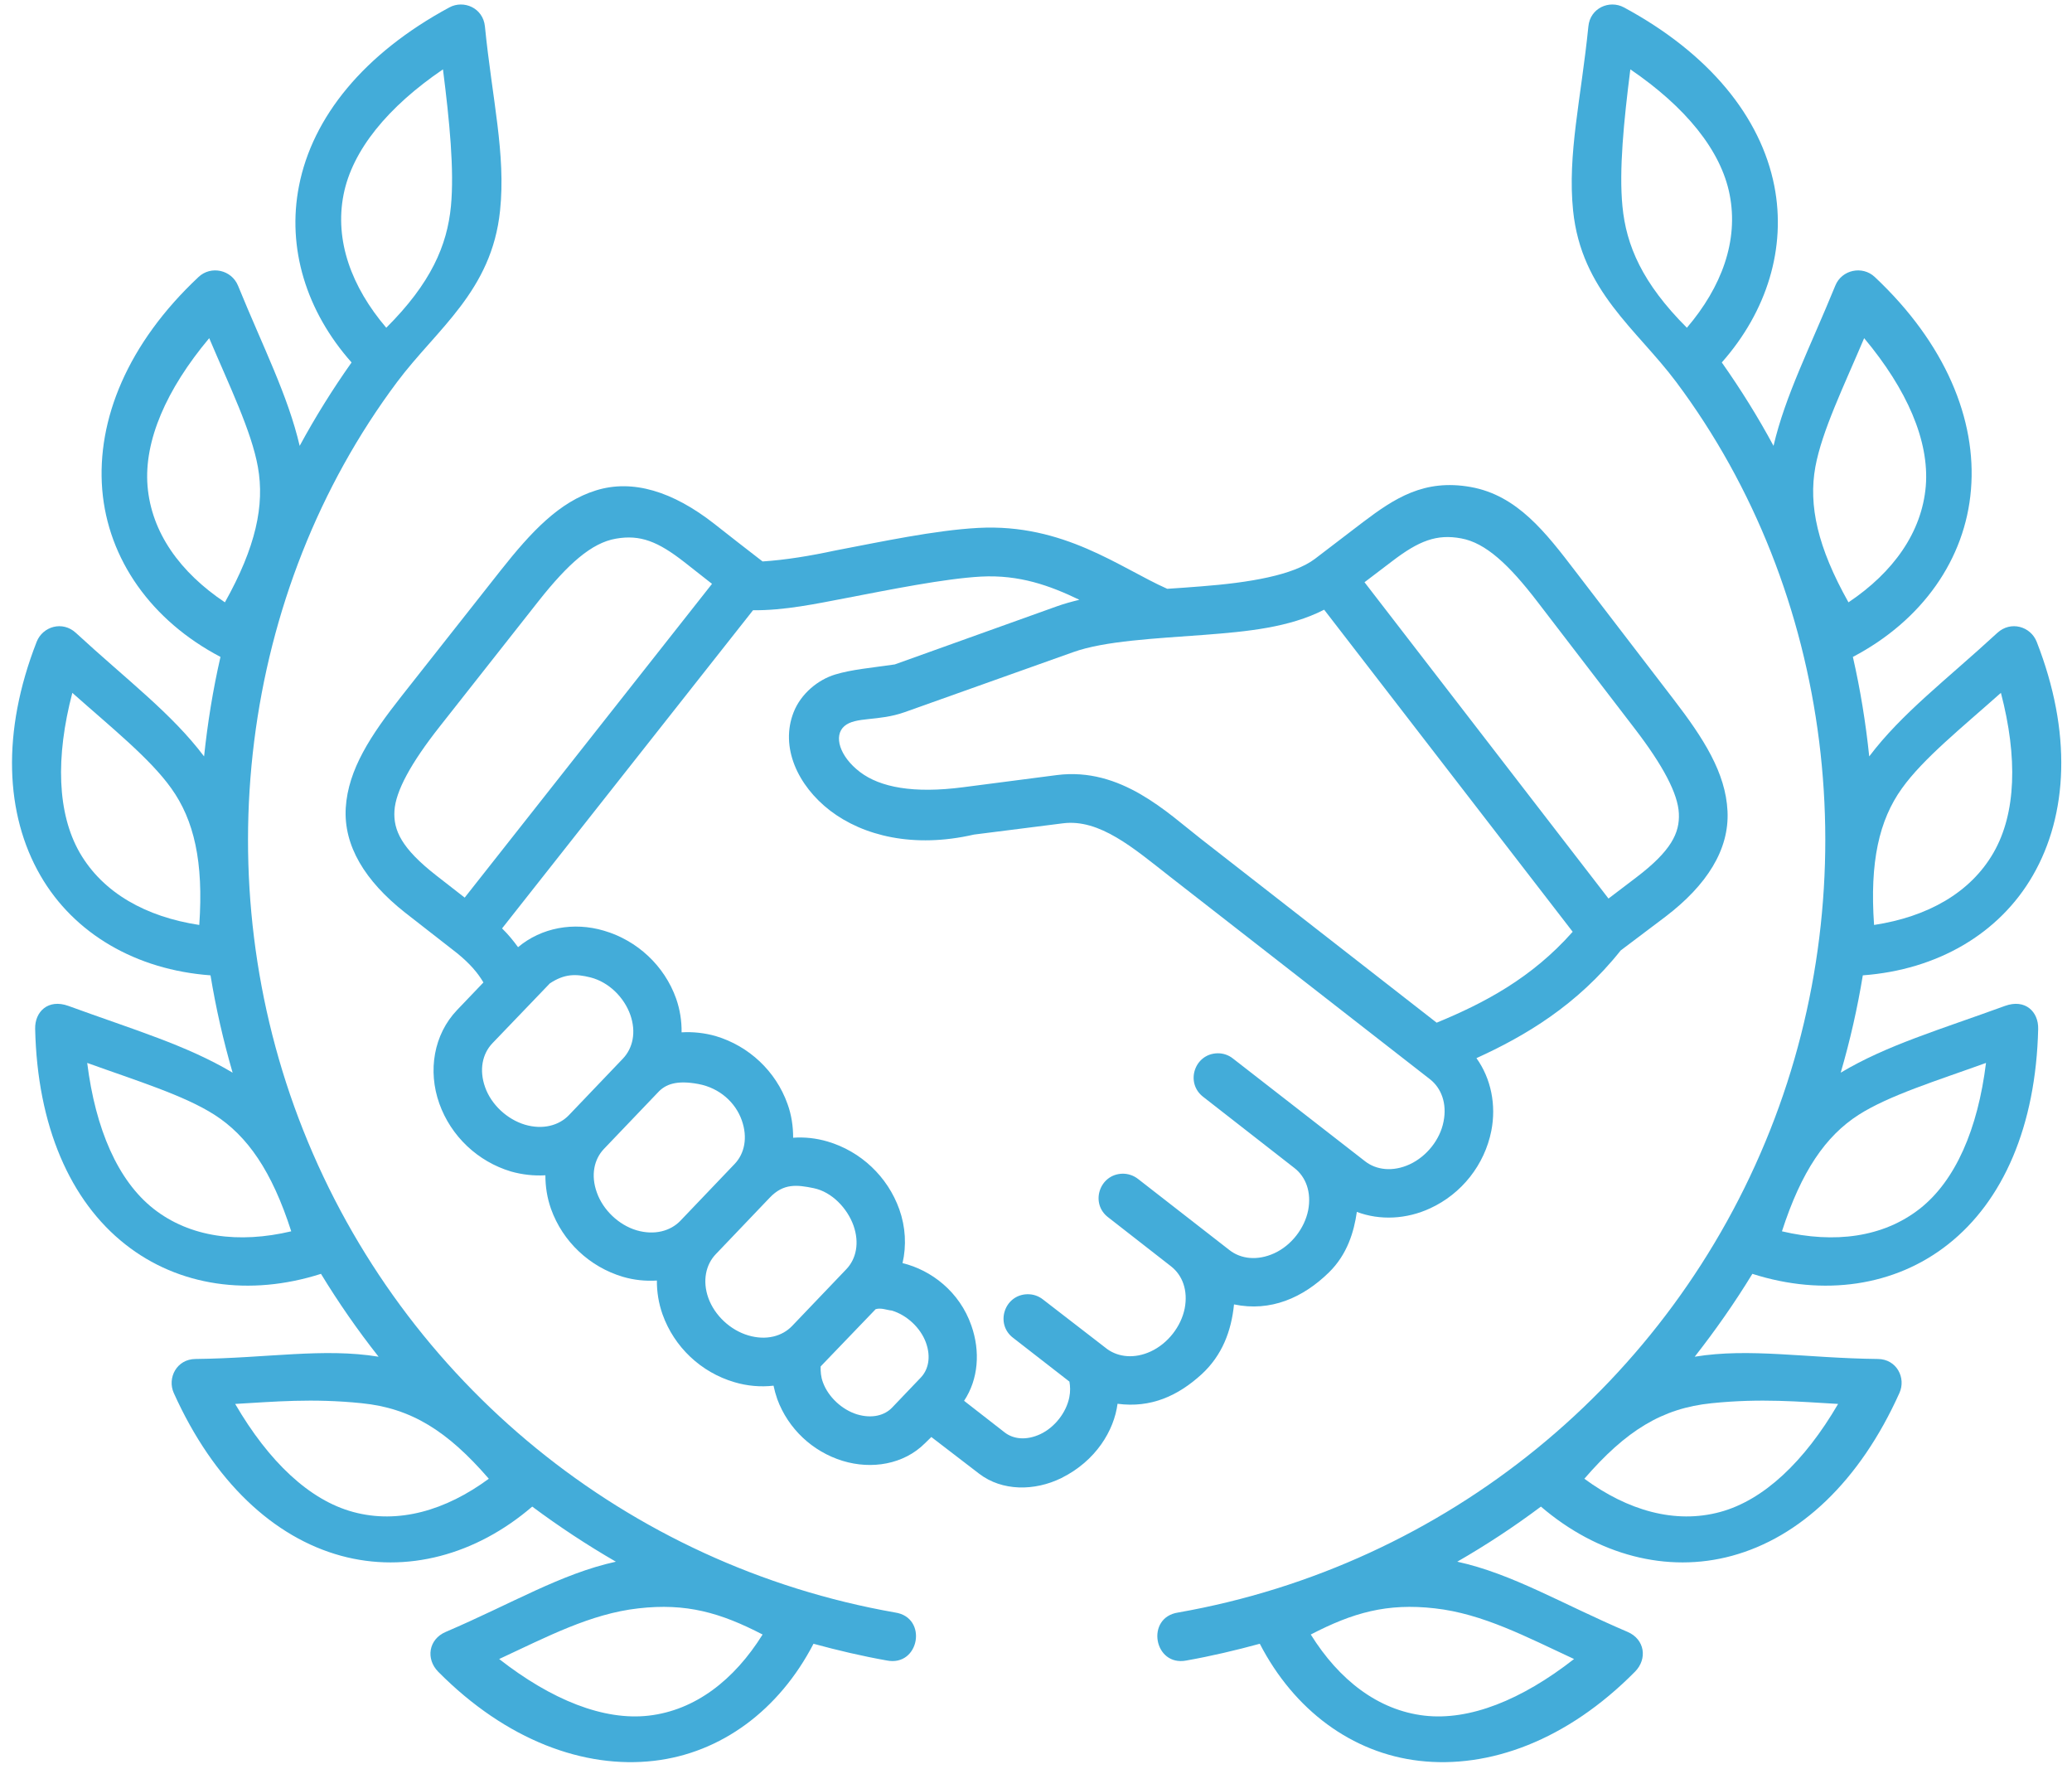
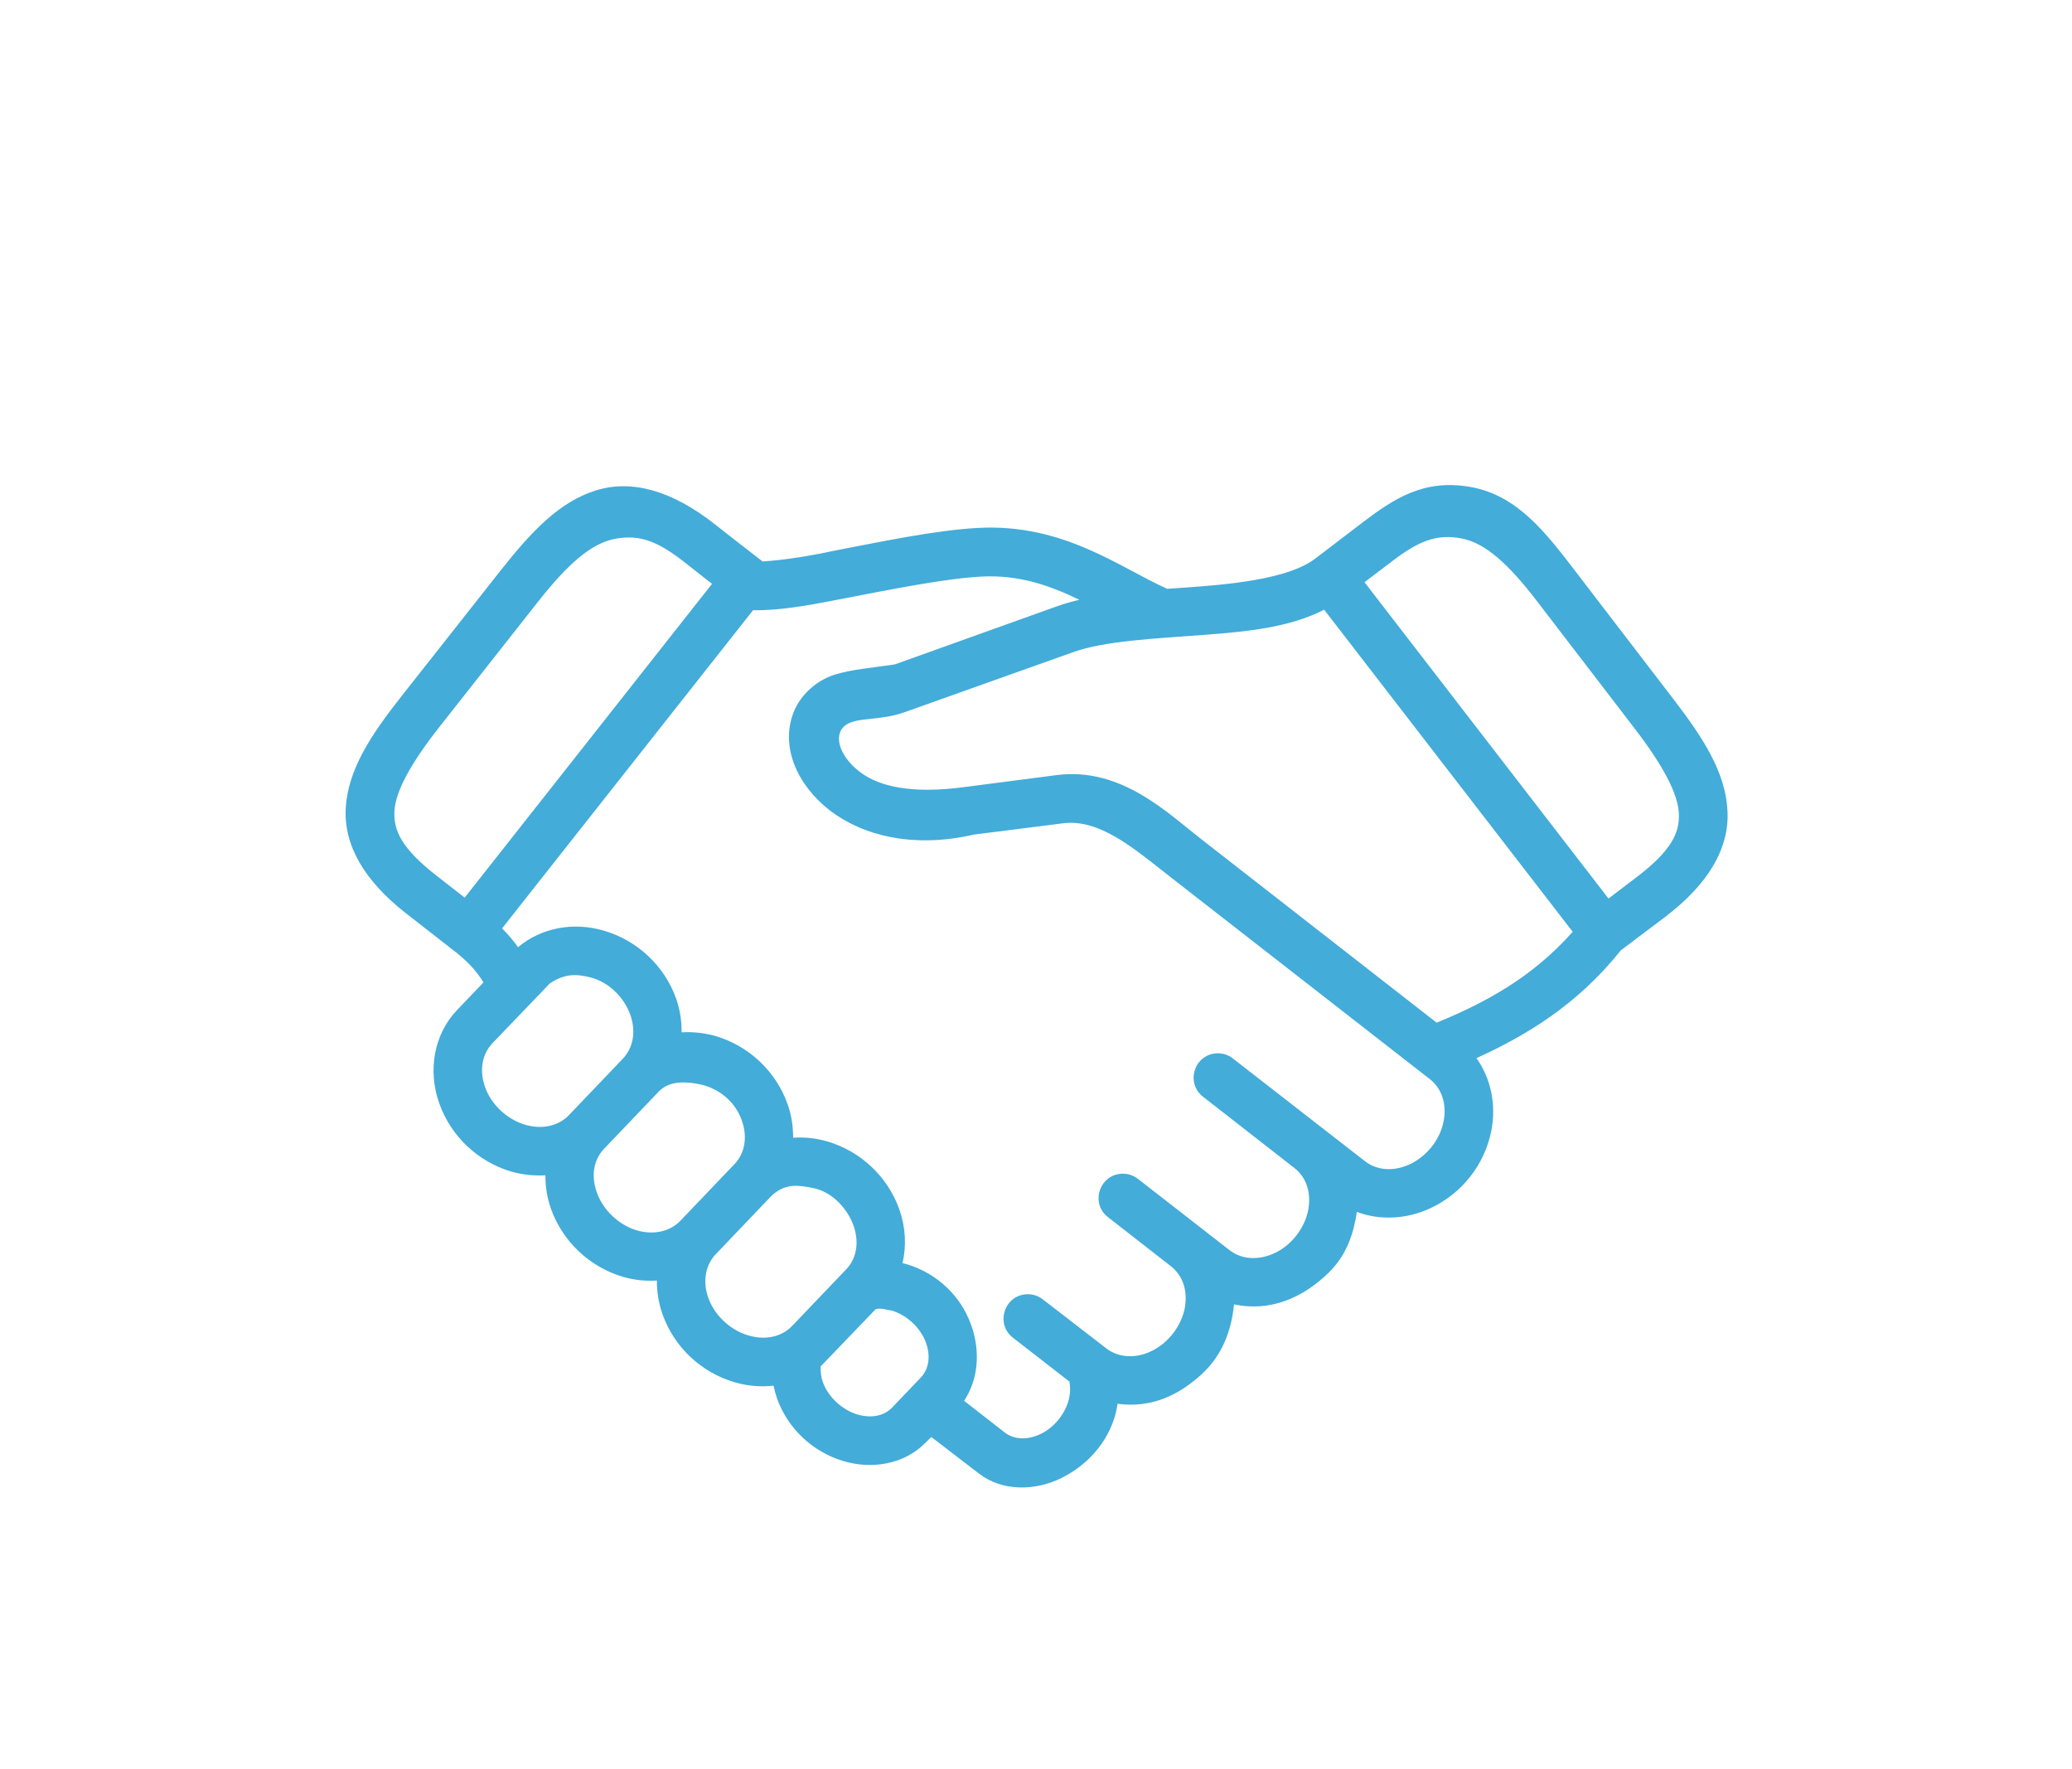
<svg xmlns="http://www.w3.org/2000/svg" fill="#43acd9" height="68.7" preserveAspectRatio="xMidYMid meet" version="1" viewBox="4.7 10.7 80.5 68.7" width="80.5" zoomAndPan="magnify">
  <g id="change1_1">
    <path d="M39.348,61.607c0.59,0.177,1.115,0.672,1.324,1.24c0.207,0.568,0.094,1.058-0.199,1.364l-1.109,1.161 c-0.291,0.309-0.785,0.443-1.369,0.267c-0.588-0.183-1.115-0.677-1.322-1.24c-0.084-0.224-0.094-0.427-0.09-0.621l2.137-2.224 C38.932,61.488,39.16,61.591,39.348,61.607z M36.313,56.853c0.707,0.145,1.307,0.781,1.547,1.453 c0.238,0.676,0.104,1.296-0.281,1.697l-2.105,2.203c-0.385,0.401-1.004,0.573-1.703,0.366c-0.697-0.205-1.307-0.776-1.551-1.454 c-0.24-0.672-0.094-1.303,0.291-1.703l2.094-2.193C35.145,56.654,35.672,56.722,36.313,56.853z M31.828,52.806 c0.844,0.156,1.453,0.733,1.691,1.411c0.24,0.677,0.105,1.298-0.281,1.699l-2.104,2.203c-0.385,0.401-1.01,0.573-1.703,0.37 c-0.697-0.208-1.303-0.792-1.541-1.463c-0.246-0.677-0.109-1.297,0.275-1.699l2.1-2.197C30.551,52.821,30.979,52.648,31.828,52.806z M27.635,48.665c0.725,0.183,1.313,0.781,1.553,1.453c0.238,0.678,0.098,1.297-0.287,1.703l-2.1,2.198 c-0.385,0.4-1.01,0.572-1.703,0.369c-0.697-0.208-1.313-0.781-1.551-1.458c-0.24-0.673-0.105-1.296,0.281-1.703l2.234-2.328 C26.635,48.52,27.072,48.525,27.635,48.665z M56.145,34.383l9.656,12.511c-1.598,1.807-3.453,2.776-5.285,3.531l-9.152-7.134 c-1.301-1.011-3.109-2.803-5.604-2.484l-3.646,0.473c-1.922,0.25-3.219,0.005-4.004-0.593c-0.787-0.6-1.037-1.407-0.605-1.781 c0.434-0.376,1.318-0.178,2.344-0.543l6.537-2.328c1.229-0.442,3.178-0.53,5.125-0.676C53.135,35.233,54.785,35.082,56.145,34.383z M42.813,33.097c1.494-0.078,2.676,0.349,3.822,0.901c-0.303,0.074-0.604,0.156-0.891,0.26l-6.281,2.251 c-0.959,0.139-1.666,0.196-2.313,0.391c-0.672,0.202-1.334,0.749-1.615,1.462c-0.535,1.355,0.152,2.855,1.422,3.83 c1.277,0.973,3.234,1.468,5.584,0.926l3.453-0.437c1.428-0.183,2.75,0.967,4.15,2.063l10.109,7.875 c0.443,0.344,0.672,0.942,0.531,1.646c-0.135,0.704-0.656,1.354-1.313,1.661c-0.656,0.303-1.301,0.224-1.738-0.119l-5.125-3.985 c-0.172-0.14-0.391-0.214-0.609-0.208c-0.896,0.021-1.262,1.156-0.547,1.697l3.541,2.762c0.443,0.344,0.666,0.938,0.531,1.64 c-0.141,0.704-0.656,1.365-1.313,1.667c-0.662,0.303-1.303,0.224-1.744-0.121l-3.547-2.76c-0.178-0.14-0.396-0.213-0.615-0.208 c-0.896,0.025-1.26,1.161-0.547,1.697l2.438,1.901c0.443,0.345,0.666,0.933,0.531,1.636c-0.141,0.703-0.656,1.364-1.318,1.67 c-0.629,0.292-1.25,0.224-1.688-0.088l-2.494-1.926c-0.178-0.142-0.391-0.213-0.615-0.208c-0.895,0.021-1.26,1.162-0.547,1.697 l2.184,1.697c0.031,0.183,0.041,0.386-0.006,0.615c-0.119,0.59-0.568,1.162-1.119,1.423c-0.553,0.26-1.059,0.197-1.396-0.068 l-1.572-1.224c0.557-0.838,0.635-1.921,0.285-2.917c-0.457-1.323-1.563-2.161-2.676-2.432c0.156-0.678,0.119-1.401-0.125-2.088 c-0.453-1.271-1.496-2.256-2.793-2.637c-0.441-0.129-0.891-0.177-1.332-0.145c0-0.437-0.063-0.885-0.219-1.312 c-0.453-1.272-1.496-2.25-2.787-2.636c-0.438-0.125-0.891-0.172-1.328-0.146c0.006-0.438-0.063-0.885-0.213-1.313 c-0.453-1.271-1.506-2.255-2.803-2.635c-1.178-0.35-2.432-0.12-3.338,0.64c-0.178-0.244-0.375-0.489-0.621-0.729l9.75-12.359 c1.215,0.015,2.506-0.262,3.543-0.459C39.313,33.597,41.391,33.176,42.813,33.097z M31.281,32.529l1.082,0.85l-9.609,12.188 l-1.098-0.855c-1.355-1.057-1.678-1.76-1.631-2.52c0.047-0.761,0.635-1.844,1.756-3.267l3.854-4.891 c1.125-1.421,2.047-2.249,2.994-2.41C29.578,31.457,30.266,31.738,31.281,32.529z M61.469,31.613 c0.947,0.172,1.854,1.016,2.957,2.454l3.787,4.937c1.104,1.438,1.678,2.53,1.713,3.292c0.037,0.76-0.297,1.457-1.666,2.495 l-1.068,0.812l-9.479-12.287l1.088-0.827C59.828,31.706,60.52,31.436,61.469,31.613z M57.66,30.977l-1.869,1.428 c-0.844,0.64-2.541,0.927-4.428,1.072c-0.432,0.033-0.875,0.068-1.313,0.095c-1.838-0.814-4.016-2.543-7.344-2.366 c-1.682,0.09-3.775,0.538-5.566,0.88c-0.953,0.205-1.918,0.365-2.813,0.423c-0.631-0.484-1.262-0.98-1.887-1.47 c-1.598-1.249-3.156-1.733-4.582-1.291c-1.428,0.443-2.512,1.599-3.709,3.113l-3.854,4.887c-1.193,1.515-2.068,2.837-2.162,4.328 c-0.088,1.468,0.74,2.839,2.303,4.072l2.025,1.579c0.5,0.407,0.803,0.766,1.021,1.135l-1.021,1.068 c-0.912,0.953-1.146,2.365-0.693,3.636s1.496,2.255,2.787,2.64c0.443,0.125,0.891,0.172,1.334,0.147 c0,0.438,0.066,0.875,0.219,1.307c0.453,1.265,1.494,2.25,2.791,2.636c0.438,0.129,0.885,0.172,1.322,0.145 c-0.004,0.438,0.068,0.885,0.219,1.312c0.453,1.272,1.496,2.256,2.793,2.636c0.5,0.15,1.02,0.193,1.52,0.136 c0.037,0.176,0.084,0.348,0.146,0.525c0.422,1.145,1.365,2.036,2.541,2.396c1.125,0.344,2.371,0.136,3.188-0.677l0.256-0.25 l1.859,1.427c0.891,0.683,2.156,0.678,3.193,0.167c1.344-0.667,2.047-1.849,2.182-2.885c1.297,0.172,2.35-0.308,3.271-1.15 c0.785-0.724,1.15-1.662,1.254-2.71c1.422,0.298,2.684-0.26,3.688-1.243c0.715-0.699,0.975-1.585,1.084-2.35 c0.9,0.338,1.932,0.286,2.85-0.14c1.223-0.563,2.113-1.688,2.375-3.01c0.197-1.006-0.012-2.033-0.578-2.823 c1.879-0.854,3.906-2.048,5.604-4.183l1.74-1.312c1.613-1.229,2.484-2.611,2.41-4.101c-0.072-1.489-0.926-2.822-2.104-4.353 l-3.787-4.938c-1.172-1.532-2.275-2.975-4.088-3.298C60.025,29.295,58.875,30.061,57.66,30.977z" fill="inherit" />
  </g>
  <g id="change1_2">
-     <path d="M34.328,74.191c-1.105,1.771-2.621,2.943-4.422,3.151c-1.746,0.202-3.771-0.604-5.813-2.199 c1.848-0.859,3.551-1.76,5.41-1.968C31.363,72.962,32.691,73.343,34.328,74.191z M18.75,65.206c1.926,0.194,3.332,1.073,4.941,2.934 c-1.682,1.239-3.52,1.766-5.27,1.291c-1.699-0.458-3.281-1.958-4.584-4.197C15.363,65.148,16.822,65.009,18.75,65.206z M8.088,51.988c1.922,0.693,3.76,1.256,4.947,2.016c1.281,0.823,2.23,2.188,2.98,4.525c-2.031,0.48-3.934,0.24-5.355-0.88 C9.281,56.561,8.41,54.561,8.088,51.988z M7.51,37.613c1.525,1.354,3.025,2.557,3.844,3.708c0.885,1.234,1.26,2.855,1.088,5.308 c-2.066-0.314-3.738-1.24-4.645-2.808C6.922,42.295,6.854,40.118,7.51,37.613z M12.828,23.836c0.797,1.88,1.641,3.609,1.891,5 c0.27,1.495-0.084,3.121-1.281,5.261c-1.74-1.162-2.859-2.714-3.006-4.521C10.291,27.826,11.16,25.826,12.828,23.836z M21.91,13.394 c0.256,2.021,0.443,3.913,0.309,5.318c-0.146,1.516-0.771,2.984-2.512,4.719c-1.354-1.588-2.01-3.385-1.66-5.167 C18.385,16.539,19.766,14.853,21.91,13.394z M22.16,10.987c-3.322,1.792-5.322,4.261-5.844,6.937 c-0.473,2.402,0.277,4.866,2.043,6.855c-0.74,1.047-1.412,2.125-2.016,3.24c-0.459-1.964-1.412-3.814-2.396-6.224 c-0.256-0.62-1.053-0.786-1.531-0.338c-2.756,2.582-3.963,5.546-3.744,8.26c0.223,2.708,1.906,5.089,4.594,6.5 c-0.293,1.276-0.5,2.563-0.637,3.865c-1.266-1.677-2.984-2.958-4.979-4.797c-0.521-0.484-1.291-0.251-1.525,0.344 c-1.375,3.514-1.219,6.713,0.141,9.072c1.307,2.272,3.723,3.672,6.613,3.885c0.209,1.272,0.496,2.532,0.859,3.781 c-1.797-1.071-3.844-1.667-6.379-2.593c-0.793-0.287-1.309,0.229-1.293,0.891c0.084,3.771,1.359,6.683,3.5,8.369 c2.063,1.631,4.834,2.032,7.605,1.147c0.682,1.12,1.426,2.191,2.238,3.219c-2.145-0.35-4.316,0.057-7.113,0.088 c-0.734,0.005-1.105,0.74-0.844,1.322c1.551,3.443,3.879,5.609,6.504,6.324c2.531,0.687,5.23-0.027,7.422-1.912 c1.043,0.776,2.125,1.49,3.25,2.14c-2.135,0.469-4.025,1.62-6.613,2.729c-0.668,0.287-0.777,1.048-0.293,1.543 c2.656,2.681,5.684,3.776,8.387,3.463c2.609-0.301,4.859-1.968,6.197-4.547c0.938,0.256,1.885,0.479,2.85,0.65 c1.266,0.25,1.604-1.672,0.322-1.864c-10.4-1.828-19.104-8.921-23-18.74c-3.844-9.682-2.447-20.902,3.65-29.058 c1.547-2.066,3.678-3.53,4-6.656c0.23-2.188-0.307-4.338-0.588-7.156C23.469,11.009,22.719,10.686,22.16,10.987z" fill="inherit" />
-   </g>
+     </g>
  <g id="change1_3">
-     <path d="M55.625,74.191c1.104,1.771,2.619,2.943,4.416,3.151c1.75,0.202,3.771-0.604,5.813-2.199 c-1.85-0.859-3.547-1.76-5.406-1.968C58.588,72.962,57.26,73.343,55.625,74.191z M71.203,65.206 c-1.934,0.194-3.34,1.073-4.949,2.934c1.688,1.239,3.527,1.766,5.277,1.291c1.691-0.458,3.275-1.958,4.582-4.197 C74.588,65.148,73.129,65.009,71.203,65.206z M81.859,51.988c-1.918,0.693-3.756,1.256-4.949,2.016 c-1.281,0.823-2.223,2.188-2.979,4.525c2.037,0.48,3.932,0.24,5.359-0.88C80.672,56.561,81.541,54.561,81.859,51.988z M82.438,37.613c-1.521,1.354-3.021,2.557-3.844,3.708c-0.887,1.234-1.256,2.855-1.084,5.308c2.063-0.314,3.74-1.24,4.641-2.808 C83.031,42.295,83.094,40.118,82.438,37.613z M77.125,23.836c-0.797,1.88-1.641,3.609-1.896,5c-0.271,1.495,0.084,3.121,1.287,5.261 c1.734-1.162,2.854-2.714,3.004-4.521C79.66,27.826,78.791,25.826,77.125,23.836z M68.041,13.394 c-0.256,2.021-0.443,3.913-0.307,5.318c0.145,1.516,0.766,2.984,2.504,4.719c1.355-1.588,2.012-3.385,1.662-5.167 C71.566,16.539,70.182,14.853,68.041,13.394z M67.791,10.987c3.322,1.792,5.318,4.261,5.844,6.937 c0.469,2.402-0.281,4.866-2.041,6.855c0.738,1.047,1.41,2.125,2.01,3.24c0.459-1.964,1.416-3.814,2.4-6.224 c0.25-0.62,1.053-0.786,1.531-0.338c2.75,2.582,3.965,5.546,3.74,8.26c-0.219,2.708-1.9,5.089-4.588,6.5 c0.291,1.276,0.5,2.563,0.635,3.865c1.266-1.677,2.979-2.958,4.975-4.797c0.525-0.484,1.297-0.251,1.531,0.344 c1.375,3.514,1.213,6.713-0.146,9.072c-1.307,2.272-3.719,3.672-6.609,3.885c-0.209,1.272-0.494,2.532-0.859,3.781 c1.791-1.071,3.844-1.667,6.381-2.593c0.791-0.287,1.307,0.229,1.291,0.891c-0.088,3.771-1.359,6.683-3.5,8.369 c-2.063,1.631-4.834,2.032-7.604,1.147c-0.684,1.12-1.434,2.191-2.24,3.219c2.146-0.35,4.313,0.057,7.115,0.088 c0.734,0.005,1.104,0.74,0.838,1.322c-1.547,3.443-3.875,5.609-6.506,6.324c-2.525,0.687-5.223-0.027-7.422-1.912 c-1.035,0.776-2.119,1.49-3.25,2.14c2.141,0.469,4.027,1.62,6.621,2.729c0.666,0.287,0.775,1.048,0.285,1.543 c-2.65,2.681-5.676,3.776-8.385,3.463c-2.609-0.301-4.859-1.968-6.193-4.547c-0.938,0.256-1.885,0.479-2.848,0.65 c-1.266,0.25-1.605-1.672-0.324-1.864c10.402-1.828,19.105-8.921,23-18.74c3.844-9.682,2.449-20.902-3.65-29.058 c-1.547-2.066-3.682-3.53-4.006-6.656c-0.223-2.188,0.309-4.338,0.594-7.156C66.479,11.009,67.229,10.686,67.791,10.987z" fill="inherit" />
-   </g>
+     </g>
</svg>